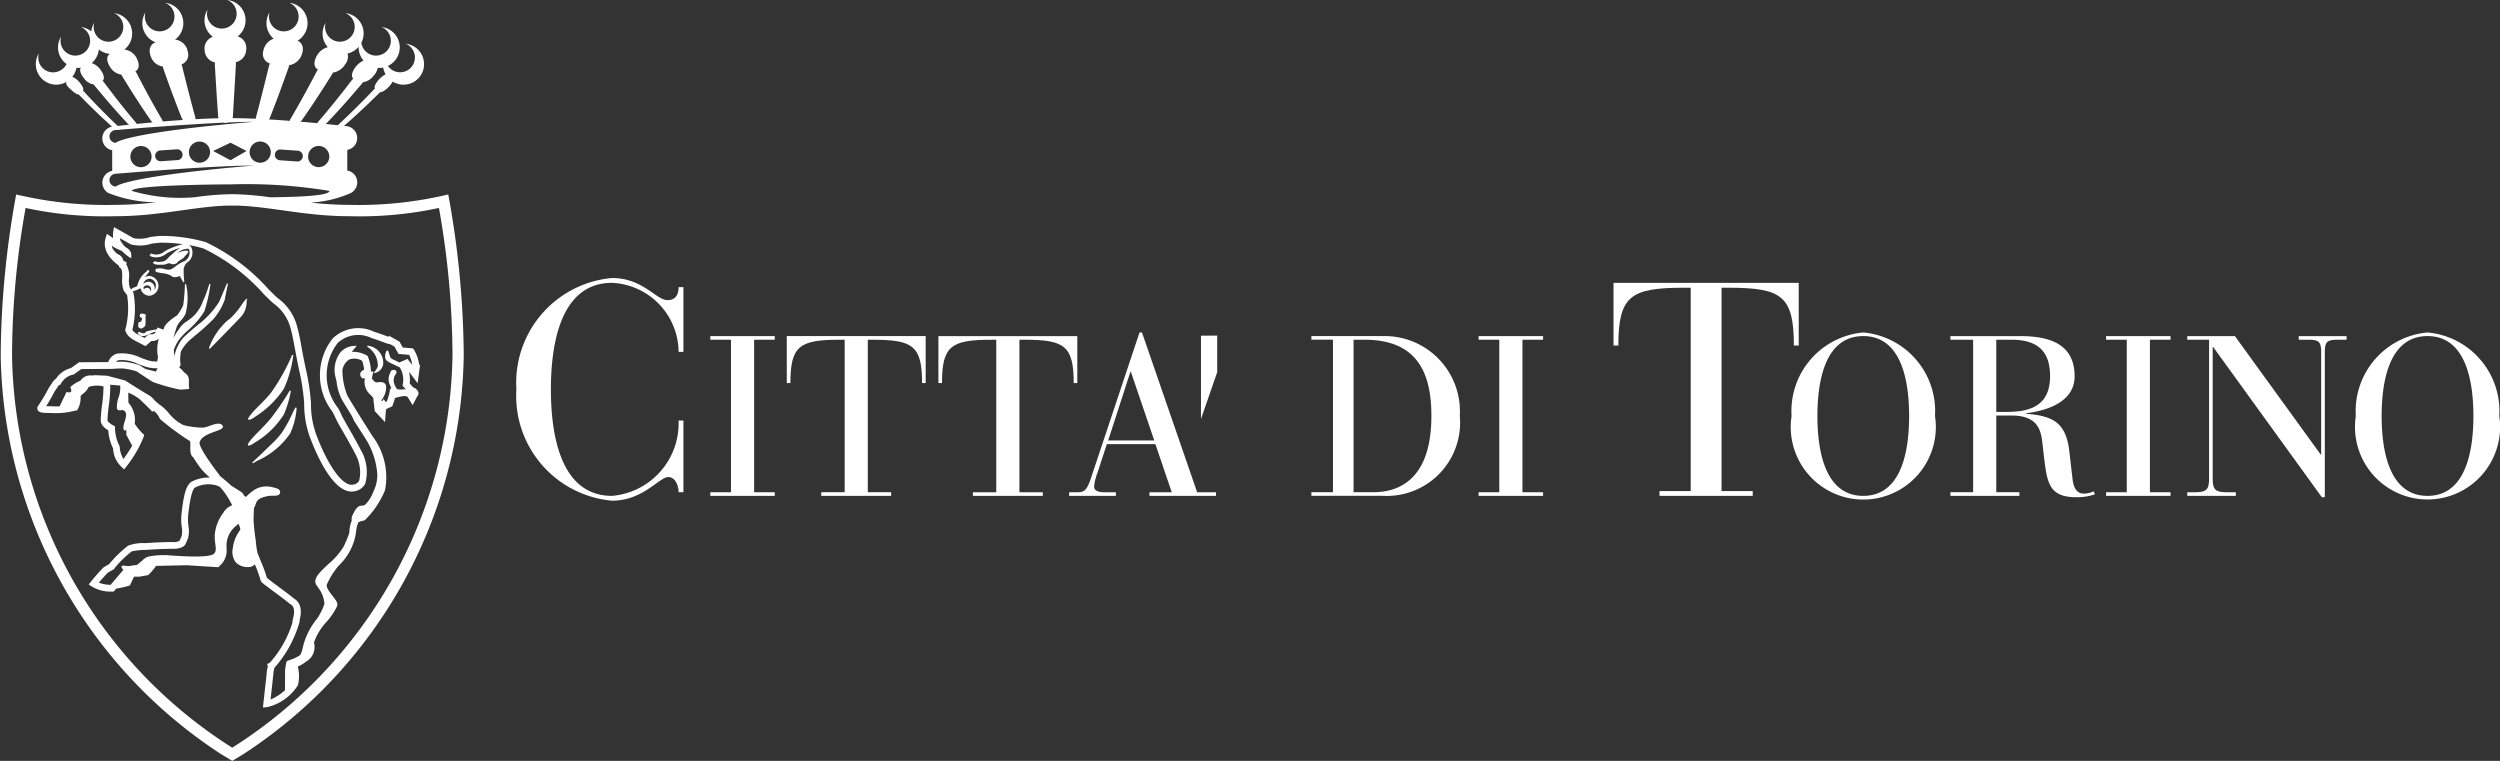
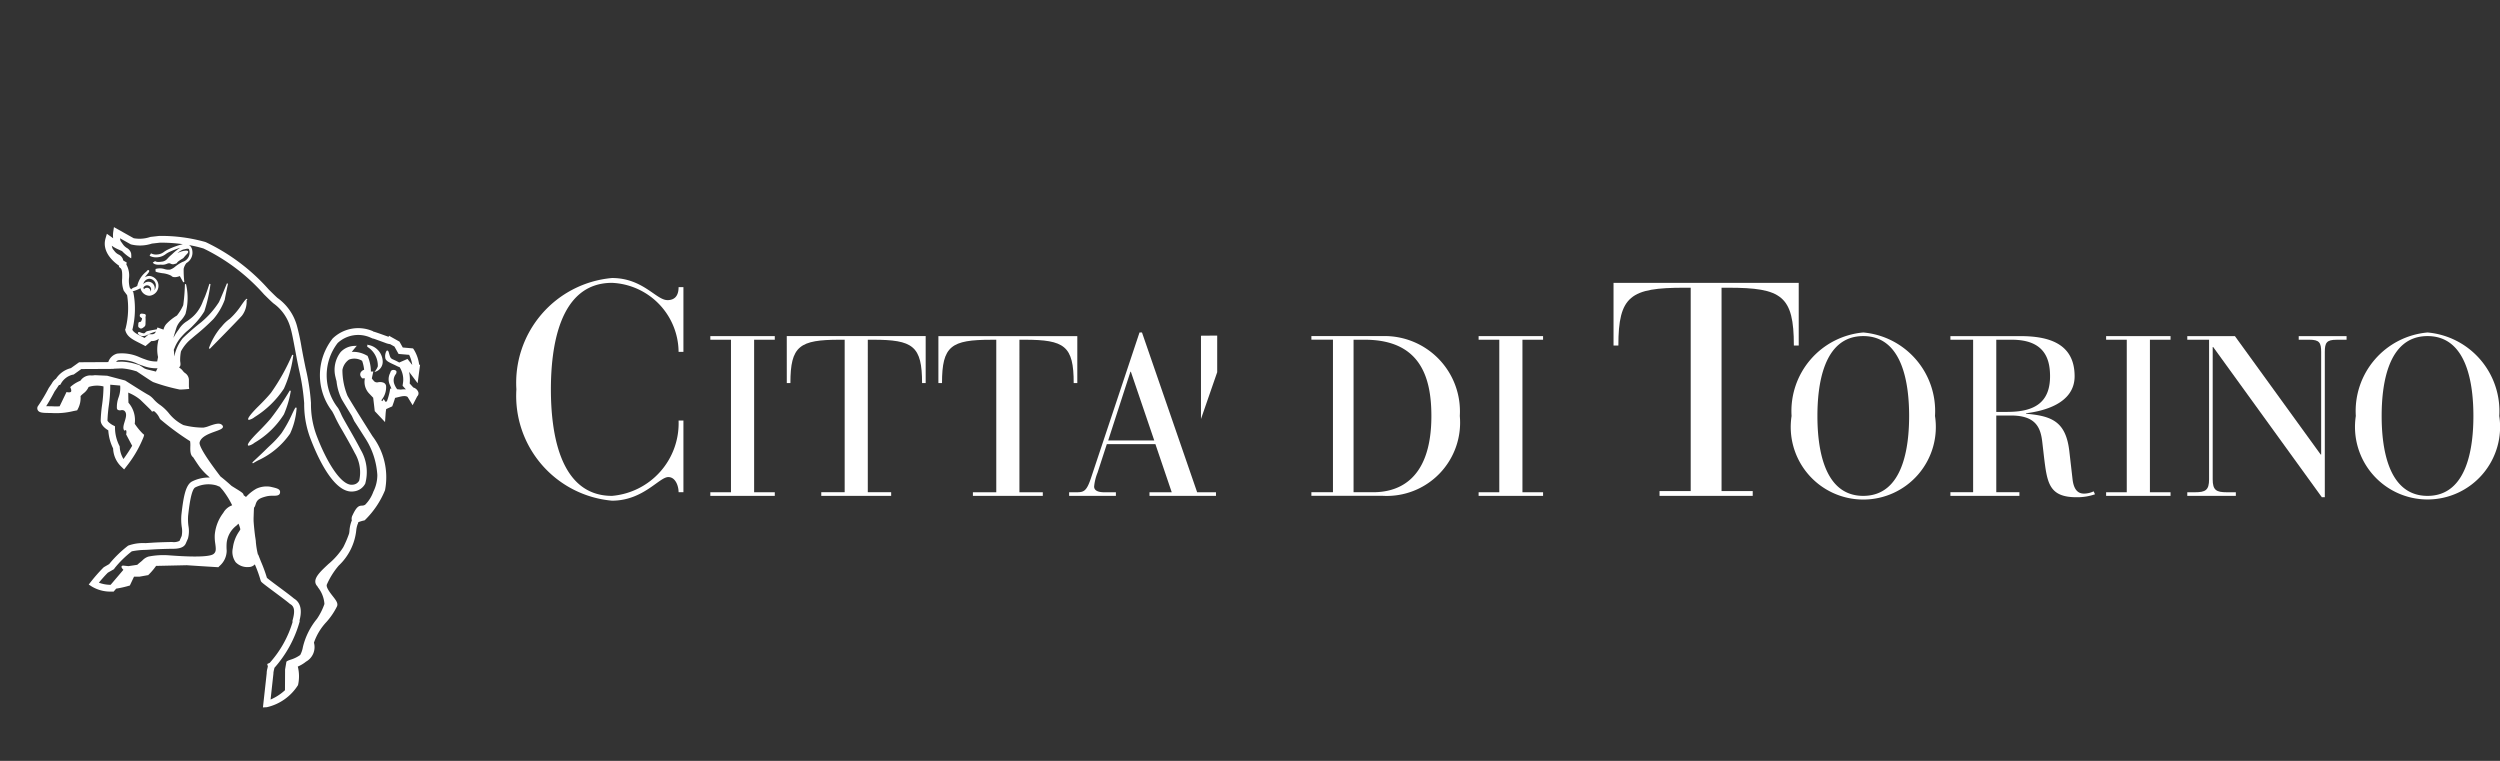
<svg xmlns="http://www.w3.org/2000/svg" width="92" height="28" viewBox="0 0 92 28">
  <rect x="0" y="0" width="92" height="28" fill="#333333" stroke="none" />
  <g>
    <path d="M15.459,13.421l-.034.002a1.386,1.386,0,0,0-.193-.556l-.033-.046-.377-.033-.121-.216-.386-.217-.013.04-.037-.013c-.287-.103-.445-.161-.538-.184l.003-.007a1.353,1.353,0,0,0-1.488.265,2.182,2.182,0,0,0-.018,2.68c.048.088.088.164.107.211a5.562,5.562,0,0,0,.268.497c.137.24.308.538.458.828a1.394,1.394,0,0,1,.163,1.011.286.286,0,0,1-.235.153c-.428.067-.987-.876-1.345-1.837a3.28,3.28,0,0,1-.196-1.172A8.005,8.005,0,0,0,11.246,13.544c-.031-.151-.063-.309-.096-.478l-.054-.291a8.047,8.047,0,0,0-.172-.798,1.87,1.87,0,0,0-.713-1.013c-.078-.069-.187-.178-.319-.308A7.267,7.267,0,0,0,7.566,8.908a5.976,5.976,0,0,0-1.708-.226l-.309.035-.021.004a1.228,1.228,0,0,1-.607.046l-.728-.409-.027.179a.935.935,0,0,0-.002.232c-.026-.02-.055-.042-.088-.065L3.933,8.603l-.049.168c-.147.506.311.881.501,1.01l-.008.039.058.047c.067.054.064.216.061.372A1.061,1.061,0,0,0,4.554,10.698l.124.166a3.066,3.066,0,0,1-.056,1.225l-.017.041.012.044c.066.222.27.324.506.443.048.025.1.051.155.08l.075.04.215-.186h.002a.419.419,0,0,0,.276-.086,1.341,1.341,0,0,0-.03.675l-.032.163a1.152,1.152,0,0,1-.451-.082c-.071-.022-.174-.066-.204-.079a1.57,1.57,0,0,0-.814-.13.474.474,0,0,0-.331.313l-1.073.006-.302.216a.923.923,0,0,0-.548.389.485.485,0,0,0-.152.172c-.01.015-.018.029-.028.042l-.087.128a6.139,6.139,0,0,1-.388.653.146.146,0,0,0-.02.156c.052.107.196.108.434.111.05.001.099.002.139.004a2.626,2.626,0,0,0,.739-.074l.141-.028.028-.052a.868.868,0,0,0,.097-.472,1.177,1.177,0,0,1,.108-.1.595.595,0,0,0,.189-.235.975.975,0,0,1,.548-.02,5.187,5.187,0,0,1-.052.674,5.273,5.273,0,0,0-.051.57c-.004.176.173.309.279.372a1.741,1.741,0,0,0,.178.666.972.972,0,0,0,.305.675l.1.097.085-.11a4.278,4.278,0,0,0,.633-1.09l.019-.074-.059-.051a2.416,2.416,0,0,1-.288-.355.975.975,0,0,0-.231-.776c-.003-.104-.005-.206-.006-.3,0-.025-.001-.049-.001-.073l.036.018a1.673,1.673,0,0,1,.406.246s.273.263.394.385l.038.054.072-.022a.685.685,0,0,1,.21.27l.025.034a9.799,9.799,0,0,0,1.094.805.905.905,0,0,1,.009.194c-.003.15-.006.318.106.399.042.067.158.247.247.368a2.301,2.301,0,0,0,.291.31c.025.022.049.044.071.066a1.372,1.372,0,0,0-.656.147c-.244.133-.317.61-.387,1.22a2.008,2.008,0,0,0,.011.443.907.907,0,0,1-.001.341l-.08.18a.471.471,0,0,1-.277.041c-.019.001-.462.007-.75.028-.074.005-.153.01-.232.014a1.599,1.599,0,0,0-.632.093,4.219,4.219,0,0,0-.698.679l-.183.106-.024.017a6.07,6.07,0,0,0-.461.522l-.084.107.115.074a1.339,1.339,0,0,0,.743.185l.059.001.093-.109a3.766,3.766,0,0,0,.494-.113l.009-.002.154-.326h.204l.306-.055.003.003.016-.008-.006-.017.013.01c.004-.005.017-.019.036-.04a2.237,2.237,0,0,0,.24-.289l1.13-.025c.007.001.768.051,1.153.073h.01l.006-.007a.609.609,0,0,1,.044-.045.746.746,0,0,0,.255-.559,1.824,1.824,0,0,1,0-.289.923.923,0,0,1,.366-.636l.067-.067a.998.998,0,0,1,.07.209.576.576,0,0,1-.047.081,1.339,1.339,0,0,0-.226.581l-.004.027a.649.649,0,0,0,.106.523.595.595,0,0,0,.474.176.303.303,0,0,0,.23-.099,4.773,4.773,0,0,1,.21.582l.014.039c.023.041.063.075.514.41.217.162.462.344.546.419l.022.015c.15.085.177.254.087.581l-.012.046.011.022a3.935,3.935,0,0,1-.842,1.508l-.095.045.024.084c-.002.019-.009.045-.015.073a.704.704,0,0,0-.028.189l-.138,1.252.146-.008a1.838,1.838,0,0,0,1.148-.818h-.002a1.46,1.46,0,0,0-.009-.677,1.327,1.327,0,0,0,.252-.143l.049-.038a.611.611,0,0,0,.293-.699,2.107,2.107,0,0,1,.457-.758,2.542,2.542,0,0,0,.389-.572c.054-.115-.032-.227-.153-.381-.102-.131-.256-.33-.218-.428a2.846,2.846,0,0,1,.437-.697,2.081,2.081,0,0,0,.647-1.316.912.912,0,0,1,.055-.222h.006l.001-.019.001-.004.003-.01a.143.143,0,0,0,.008-.026,1.269,1.269,0,0,1,.201-.061l.033-.008.024-.024a3.245,3.245,0,0,0,.725-1.085,2.508,2.508,0,0,0-.463-1.99c-.169-.267-.735-1.164-.917-1.481a2.519,2.519,0,0,1-.188-.946h-.001a.587.587,0,0,1,.244-.389.55.55,0,0,1,.482.045,1.379,1.379,0,0,1,.074.329.23.23,0,0,0-.123.093.155.155,0,0,0,.011.172l.037.05h.104a.616.616,0,0,0,.159.562l.142.15.002-.006c.011.088.04.334.054.461l.005.041.378.403.02-.285a1.631,1.631,0,0,1,.023-.194l.222-.1.018-.048c.003-.008.049-.131.087-.263l.194-.047c.192-.046.265,0,.275.025l.177.291.168-.325a.152.152,0,0,0,.04-.16.279.279,0,0,0-.183-.167l-.134-.148a1.379,1.379,0,0,0-.022-.429l.315.419Zm-10.048-2.921a.151.151,0,0,1,.151.15.146.146,0,0,1-.031.087.083.083,0,0,0,.007-.031.124.124,0,0,0-.131-.116.133.133,0,0,0-.108.055.247.247,0,0,1-.022-.059.149.149,0,0,1,.134-.086m.046-.132a.234.234,0,0,0-.182.089.238.238,0,0,1,.224-.199.249.249,0,0,1,.236.261.277.277,0,0,1-.056.164.252.252,0,0,0,.015-.077.237.237,0,0,0-.237-.238m-1.105,2.889a1.325,1.325,0,0,1,.647.1l.019.01c.005.002.142.063.239.092a1.363,1.363,0,0,0,.541.093L5.755,13.637l-.016.037-.326-.079a.873.873,0,0,1-.094-.035c-.182-.121-.208-.137-.24-.139-.009-.002-.02-.006-.035-.01a2.099,2.099,0,0,0-.561-.102c-.077.002-.148.004-.211.007a.157.157,0,0,1,.08-.058M4.545,16.893a.933.933,0,0,1-.139-.449l-.004-.026-.013-.022a1.493,1.493,0,0,1-.157-.633l-.001-.077-.069-.035c-.102-.051-.208-.142-.207-.181a5.467,5.467,0,0,1,.049-.545,5.039,5.039,0,0,0,.053-.768l.365.032a.998.998,0,0,1-.055.426,1.016,1.016,0,0,0-.066.38.105.105,0,0,0,.027.083.162.162,0,0,0,.123.018.173.173,0,0,1,.117.014c.116.09.067.249.021.401-.038.123-.074.241-.023.322l.01.016.017-.009c.014-.007.033-.015.044-.007.022.018.017.097.007.145l-.002.008.222.419a5.768,5.768,0,0,1-.32.486m-.904,4.55c.085-.103.216-.256.331-.368l.227-.13.017-.031a3.825,3.825,0,0,1,.635-.623,2.754,2.754,0,0,1,.511-.053c.079-.005.16-.009.235-.014.283-.02.732-.027.73-.027.271.007.441-.051.506-.185l.085-.193a1.046,1.046,0,0,0,.018-.46,1.803,1.803,0,0,1-.011-.39c.035-.308.109-.947.259-1.029a1.084,1.084,0,0,1,.779-.076l.126.051c.036.041.073.081.108.122a3.117,3.117,0,0,1,.348.56.606.606,0,0,0-.327.278,1.547,1.547,0,0,0-.314.814,1.599,1.599,0,0,0,.02.326c.026.197.034.295-.065.374-.089.07-.431.137-1.554.055l-.126-.009a2.816,2.816,0,0,0-.715.049.522.522,0,0,0-.214.133c-.019.018-.039.037-.067.059-.06.048-.104.086-.13.111l-.327.049L4.537,20.814c-.035,0-.056.011-.064.032-.011.032.025.08.068.123l-.47.552a1.211,1.211,0,0,1-.43-.078m11.354-8.234-.303.132a2.263,2.263,0,0,0-.209-.105c-.112-.046-.122-.072-.173-.258-.013-.048-.028-.072-.049-.077a.039.039,0,0,0-.038.014.398.398,0,0,0-.04.28c.029.089.132.137.276.205.039.018.08.037.124.059a.988.988,0,0,0,.125.055.854.854,0,0,1,.114.627l-.006.056.121.133a.721.721,0,0,0-.183.007l-.138-.013a.72.72,0,0,1-.108-.2.381.381,0,0,1,.045-.339.138.138,0,0,0,.035-.122.065.065,0,0,0-.044-.037.161.161,0,0,0-.117-.004.104.104,0,0,0-.055.065c-.005.015-.012.031-.019.049a.497.497,0,0,0,.004.449c.02.049.035.087.047.119l-.045-.004-.019.114a2.537,2.537,0,0,1-.102.354l-.049.022-.071-.106-.047.08-.04-.034a.738.738,0,0,0,.177-.53.154.154,0,0,0-.098-.119.359.359,0,0,0-.192-.015.156.156,0,0,1-.173-.063c-.026-.028-.044-.052-.061-.074.006-.033.012-.067.021-.106l.033-.151h-.089a1.46,1.46,0,0,0-.104-.53l-.017-.045-.043-.022a1.001,1.001,0,0,0-.539-.126c.038-.048.086-.108.151-.186l.034-.04-.052.006a.72.72,0,0,0-.542.226,1.068,1.068,0,0,0-.19.926c.01.05.023.097.037.143a1.93,1.93,0,0,0,.19.667c.076.132.219.365.372.612l.09.193c.001.001.1.15.403.628a2.801,2.801,0,0,1,.447,1.36,1.365,1.365,0,0,1-.147.61,1.299,1.299,0,0,1-.301.48.218.218,0,0,1-.121.033c-.095.006-.185.011-.343.353a.267.267,0,0,0-.027.191l-.003.007a1.255,1.255,0,0,0-.081.338.875.875,0,0,1-.017.14,3.973,3.973,0,0,1-.213.5,2.657,2.657,0,0,1-.55.623c-.254.237-.474.442-.48.632a.245.245,0,0,0,.073.18l.029.049a1.097,1.097,0,0,1,.234.607,2.331,2.331,0,0,1-.273.544,2.581,2.581,0,0,0-.519,1.039.966.966,0,0,1-.099.293,1.189,1.189,0,0,1-.348.171c-.103.036-.167.058-.164.1l-.045.261-.004.765a1.859,1.859,0,0,1-.53.343l.104-.946.002-.011-.002-.016a.847.847,0,0,1,.022-.122c.006-.027.012-.051.016-.072a4.303,4.303,0,0,0,.923-1.685l.008-.042-.008-.015c.052-.2.132-.609-.206-.81-.099-.086-.33-.258-.554-.424-.169-.125-.373-.278-.439-.335a5.598,5.598,0,0,0-.219-.598c-.042-.106-.08-.2-.101-.259l-.011.001a3.028,3.028,0,0,1-.077-.467.062.062,0,0,0-.001-.023c0-.02-.008-.067-.021-.155l-.002-.009c-.02-.151-.044-.363-.058-.565-.002-.061-.002-.123.001-.186l.001-.037c.009-.261.011-.285.02-.295.01-.01.026-.026.051-.11.05-.169.134-.23.407-.298a.941.941,0,0,1,.234-.02c.13-.001.253-.001.26-.128.007-.122-.112-.148-.349-.202l-.016-.003a.887.887,0,0,0-.509.074,1.541,1.541,0,0,0-.38.304c-.017-.013-.048-.036-.087-.066l-.007-.028c-.009-.048-.106-.109-.293-.224-.046-.029-.096-.059-.145-.091-.165-.149-.32-.28-.406-.344-.669-.875-.789-1.166-.769-1.253.049-.217.353-.325.575-.405.159-.057.274-.099.283-.166.005-.03-.013-.06-.055-.091-.095-.07-.287-.002-.456.057a.93.93,0,0,1-.217.059,3.013,3.013,0,0,1-.728-.095,1.603,1.603,0,0,1-.548-.453,1.723,1.723,0,0,0-.285-.27,1.354,1.354,0,0,1-.255-.22.787.787,0,0,0-.187-.161c-.114-.054-.859-.53-.867-.535L3.948,13.828l-.002-.001-.454-.021a.712.712,0,0,1-.125.011.438.438,0,0,0-.407.193,1.229,1.229,0,0,0-.367.228l-.008.011.006.011c.015.029.05.121.02.157-.028.032-.117.02-.147.013l-.016-.004-.254.526a1.994,1.994,0,0,1-.221.002c-.043-.003-.095-.003-.149-.004-.036-.001-.081-.001-.125-.002.147-.228.308-.536.309-.541l.077-.111c.01-.013.022-.032.036-.053a.711.711,0,0,1,.053-.077h.039l.036-.059a.674.674,0,0,1,.435-.32l.027-.004.281-.202,1.19-.006.001-.006c.073-.003.183-.008.306-.011a2.183,2.183,0,0,1,.487.093l.048.013c.034.021.128.084.206.136.197.131.34.227.406.26a6.84,6.84,0,0,0,.974.274.31.31,0,0,0,.032.001c.105,0,.296-.02.32-.023l-.012-.104h.002v-.239a.313.313,0,0,0-.144-.242.409.409,0,0,1-.078-.077.392.392,0,0,0-.093-.093.527.527,0,0,1-.05-.044.084.084,0,0,0,.026-.017c.041-.042.029-.126.021-.183a.315.315,0,0,1-.004-.033,1.673,1.673,0,0,1,.029-.348,1.49,1.49,0,0,1,.391-.472c.02-.018.075-.065.145-.124a7.72,7.72,0,0,0,.66-.596,2.322,2.322,0,0,0,.417-.715c.014-.098.117-.58.118-.585l-.04-.012c-.002.005-.223.543-.292.689a3.252,3.252,0,0,1-.653.74,8.477,8.477,0,0,0-.678.588,1.567,1.567,0,0,0-.312.671.471.471,0,0,1-.005-.055,1.605,1.605,0,0,0-.015-.189l.014-.032.015-.034a1.324,1.324,0,0,1,.274-.436,1.866,1.866,0,0,1,.216-.211,2.378,2.378,0,0,0,.211-.201,2.64,2.64,0,0,0,.395-.501,5.565,5.565,0,0,0,.226-1.004l-.04-.01c-.001.004-.119.383-.193.539-.025.054-.043.098-.059.14a1.371,1.371,0,0,1-.128.255,1.315,1.315,0,0,1-.333.362c-.043.034-.081.06-.118.085a.895.895,0,0,0-.268.256c-.015.023-.031.045-.046.067a1.93,1.93,0,0,0-.179.288c.022-.094.06-.214.087-.3.015-.045.026-.08.031-.097a.78.78,0,0,1,.166-.251,1.111,1.111,0,0,0,.159-.232,2.242,2.242,0,0,0,.02-1.101l-.04.004a6.892,6.892,0,0,1-.062.772,1.681,1.681,0,0,1-.234.383,1.813,1.813,0,0,0-.384.305.468.468,0,0,0-.108.212L5.795,12.051l-.026.068c-.135.023-.326.058-.364.073a.157.157,0,0,0-.058.044.071.071,0,0,1-.086.026A.481.481,0,0,1,5.165,12.232c-.032-.013-.063-.025-.084.004a.036.036,0,0,0,0,.044.225.225,0,0,0,.161.088h.01l.012-.001a.348.348,0,0,0,.177-.053,2.133,2.133,0,0,1,.297-.116c-.04.088-.086.111-.205.103l-.052-.004-.162.14c-.028-.015-.056-.029-.083-.043-.203-.101-.319-.165-.365-.258a3.195,3.195,0,0,0,.036-1.378L4.88,10.723a1.464,1.464,0,0,0,.291-.117.344.344,0,0,0,.328.278.366.366,0,0,0,0-.729.319.319,0,0,0-.174.053c.028-.036.056-.07.081-.1.062-.074.096-.115.083-.147-.003-.009-.013-.021-.038-.025l-.01-.001-.007.008c-.019.019-.037.039-.056.058a.921.921,0,0,0-.327.52.327.327,0,0,1-.097.05.304.304,0,0,0-.107.057.241.241,0,0,0-.022.023l-.05-.069a.964.964,0,0,1-.029-.337.822.822,0,0,0-.097-.512l.014-.073-.077-.044c-.001-.001-.023-.014-.053-.035-.004-.019-.008-.037-.013-.053a.315.315,0,0,0-.161-.164.436.436,0,0,1-.132-.106c-.021-.027-.039-.049-.056-.07L4.15,9.162a.522.522,0,0,1-.037-.12,1.184,1.184,0,0,0,.206.121l.172.077a1.588,1.588,0,0,0,.308.25l.029.016.002-.033a.664.664,0,0,0-.006-.152.322.322,0,0,0-.158-.197A.507.507,0,0,1,4.535,9.007l-.033-.047c-.025-.035-.047-.065-.067-.095a.905.905,0,0,1-.019-.096l.399.224a1.378,1.378,0,0,0,.774-.029l.301-.034a5.845,5.845,0,0,1,.842.056l-.017.002a2.753,2.753,0,0,0-.52.188.981.981,0,0,0-.157.091.451.451,0,0,1-.254.098.4.4,0,0,1-.228-.042l-.051.09a.503.503,0,0,0,.237.058.472.472,0,0,0,.053-.003.562.562,0,0,0,.302-.115.762.762,0,0,1,.14-.083,3.539,3.539,0,0,1,.398-.155,1.812,1.812,0,0,0-.292.231l-.077.068c-.042.037-.071.069-.097.096a.314.314,0,0,1-.236.121c-.179.031-.223-.023-.223-.023l-.088.054c.01.019.073.101.288.076l.021.002c.017.001.032.002.047.002a.371.371,0,0,0,.116-.017.316.316,0,0,0,.043-.015c.085-.035.112-.022.142-.007a.176.176,0,0,0,.141.013c.074-.019.083-.025.097-.049.01-.015.027-.043.141-.114.02-.013.035-.022.047-.029.039-.024.042-.025.059-.047a1.495,1.495,0,0,1,.112-.125c.03-.031.063-.071.046-.102-.018-.034-.076-.031-.177-.014a.769.769,0,0,0-.215.081A.614.614,0,0,1,6.741,9.183c.019-.003.04-.008.061-.013.051-.012.115-.028.142-.008a.055.055,0,0,1,.015.023.185.185,0,0,1,.012.045.354.354,0,0,1-.244.405,1.401,1.401,0,0,0-.281.178.544.544,0,0,1-.186.108A.471.471,0,0,1,6.057,9.903a.562.562,0,0,0-.34-.002l.017.039a.032.032,0,0,0-.015.031c.004.037.063.05.246.082a.914.914,0,0,1,.338.095c.076.096.257.034.314.011l.127.229.039-.012a3.73,3.73,0,0,1-.024-.483A.507.507,0,0,1,6.862,9.679a.439.439,0,0,0,.214-.46.241.241,0,0,0-.025-.088A.227.227,0,0,0,6.98,9.036a.231.231,0,0,0-.035-.018,4.156,4.156,0,0,1,.547.128A7.101,7.101,0,0,1,9.716,10.833c.136.135.249.246.344.329a1.633,1.633,0,0,1,.626.891c.054.171.107.461.165.768l.055.293c.032.169.064.328.096.481a8.043,8.043,0,0,1,.192,1.244,3.525,3.525,0,0,0,.211,1.248c.238.638.872,2.11,1.616,1.996a.54.54,0,0,0,.42-.286,1.612,1.612,0,0,0-.164-1.24c-.152-.294-.324-.595-.463-.836-.122-.215-.228-.399-.253-.464a2.602,2.602,0,0,0-.119-.239,1.945,1.945,0,0,1-.016-2.395,1.11,1.11,0,0,1,1.204-.202l.104.044.004-.007c.155.055.439.159.439.159a.699.699,0,0,0,.18.048l.159.089.151.271.39.033a1.252,1.252,0,0,1,.114.373Z" style="fill: #fff" />
    <path d="M5.31,11.554c-.069-.014-.114-.019-.141,0a.044.044,0,0,0-.02.03l-.003.012c-.007.034-.006.051.039.087l.023.017c.023.016.023.016.014.054a.309.309,0,0,1-.041.09.103.103,0,0,0-.071.017.053.053,0,0,0-.018.042c0,.013-.002.027-.003.041-.005.042-.01.089.027.112l.016.011a.091.091,0,0,0,.057.024.13.13,0,0,0,.072-.029c.075-.052.094-.07.094-.16,0-.028.001-.054.002-.08a.937.937,0,0,0-.002-.131.151.151,0,0,1,.005-.047.084.084,0,0,0-.002-.064.071.071,0,0,0-.048-.027" style="fill: #fff" />
    <path d="M9.373,16.289a3.162,3.162,0,0,0,1.075-1.041,3.661,3.661,0,0,0,.254-.863l-.038-.014A9.975,9.975,0,0,1,9.964,15.4c-.186.224-.514.548-.518.552-.244.251-.351.397-.319.436a.033.033,0,0,0,.027.012.521.521,0,0,0,.208-.104Z" style="fill: #fff" />
    <path d="M10.896,14.996c-.025-.004-.037.011-.146.24a4.789,4.789,0,0,1-.39.704,3.499,3.499,0,0,1-.413.446c-.062.058-.125.118-.197.19-.068.068-.174.167-.266.254-.206.192-.206.192-.19.21a.018.018,0,0,0,.015.008.079.079,0,0,0,.036-.019c.023-.016.076-.045.144-.082a2.91,2.91,0,0,0,1.187-.991,2.67,2.67,0,0,0,.239-.928c0-.022-.01-.029-.019-.031" style="fill: #fff" />
    <path d="M9.038,11.026h0l-.008.007c-.028.03-.076.096-.14.186a2.656,2.656,0,0,1-.437.516,1.376,1.376,0,0,0-.28.262c-.025.029-.046.054-.069.077a2.511,2.511,0,0,0-.417.741l.034.022c.01-.01.991-1.003,1.183-1.22a.851.851,0,0,0,.171-.567l.031-.027-.027-.031Z" style="fill: #fff" />
    <path d="M9.164,15.451a.521.521,0,0,0,.208-.104,3.503,3.503,0,0,0,1.076-1.045,4.232,4.232,0,0,0,.346-1.236l-.04-.011a7.611,7.611,0,0,1-.78,1.398c-.182.227-.514.547-.517.55l-.001.001c-.244.251-.351.397-.319.436a.033.033,0,0,0,.027.012" style="fill: #fff" />
-     <path d="M13.523,12.721l-.011.039a.81.81,0,0,1,.392.722.682.682,0,0,1-.125.207l-.038.047.058-.013a.385.385,0,0,0,.303-.417.638.638,0,0,0-.579-.585" style="fill: #fff" />
+     <path d="M13.523,12.721l-.011.039a.81.81,0,0,1,.392.722.682.682,0,0,1-.125.207a.385.385,0,0,0,.303-.417.638.638,0,0,0-.579-.585" style="fill: #fff" />
    <path d="M8.546,28l.038-.021-.038.021" style="fill: #fff" />
-     <path d="M12.838,7.539a12.749,12.749,0,0,1-1.397-.083c.029-.003.061-.005.089-.008a4.198,4.198,0,0,0,1.342-.327.442.442,0,0,0-.092-.845V5.517a.443.443,0,0,0-.074-.879s-.017-.001-.046-.005c.37-.322.794-.711,1.275-1.188a.581.581,0,0,0,.048-.051c.067.013.213-.087.301-.175a.92.92,0,0,0,.168-.216.746.746,0,0,0,.391.113.755.755,0,0,0,.085-1.506A.545.545,0,1,1,14.276,2.426a.753.753,0,0,0-.237-1.431.545.545,0,1,1-.741.577A.749.749,0,0,0,12.711.484a.545.545,0,1,1-.748.507.518.518,0,0,1,.023-.154.747.747,0,0,0,.078.898.664.664,0,0,0-.433.372c-.112.239-.049.396.071.449a.654.654,0,0,0-.048.076c-.394.751-.711,1.315-.969,1.755a.188.188,0,0,0-.021.06c-.251-.019-.51-.037-.77-.052a.264.264,0,0,0,.033-.049c.182-.459.407-1.055.693-1.861A.728.728,0,0,0,10.64,2.4a.592.592,0,0,0,.462-.383c.107-.274.003-.459-.153-.518A.753.753,0,0,0,10.646.103.545.545,0,1,1,9.899.61.518.518,0,0,1,9.921.456a.748.748,0,0,0,.151.969.574.574,0,0,0-.381.447.368.368,0,0,0,.24.465.442.442,0,0,0-.031.084c-.202.83-.358,1.44-.484,1.907a.143.143,0,0,0-.001.041c-.297-.012-.587-.02-.858-.021.003-.011.009-.021.011-.032.028-.474.065-1.094.113-1.94a.503.503,0,0,0-.005-.088.482.482,0,0,0,.382-.443.444.444,0,0,0-.312-.505A.751.751,0,0,0,8.365,0a.545.545,0,1,1-.747.506A.558.558,0,0,1,7.639.351a.753.753,0,0,0,.194,1.004.454.454,0,0,0-.301.508.47.47,0,0,0,.379.433.493.493,0,0,0-.005.087c.049.844.09,1.462.124,1.934a.146.146,0,0,0,.012.035c-.278.007-.564.019-.849.034a.141.141,0,0,0-.001-.05c-.127-.463-.286-1.065-.484-1.882a.624.624,0,0,0-.03-.083.372.372,0,0,0,.232-.466.53.53,0,0,0-.469-.448A.753.753,0,0,0,6.078.103.545.545,0,1,1,5.331.61.566.566,0,0,1,5.353.454a.752.752,0,0,0,.377,1.105c-.17.046-.289.239-.18.524a.556.556,0,0,0,.442.366.555.555,0,0,0,.02.083c.277.788.501,1.374.682,1.826a.27.27,0,0,0,.038.057c-.256.017-.506.036-.743.056a.21.21,0,0,0-.024-.067c-.253-.429-.56-.98-.936-1.709a.677.677,0,0,0-.046-.072c.115-.056.172-.213.065-.441A.579.579,0,0,0,4.577,1.823.753.753,0,0,0,4.194.484a.545.545,0,1,1-.747.507A.53.53,0,0,1,3.468.835a.754.754,0,0,0-.108.321A.752.752,0,0,0,2.975.995a.545.545,0,1,1-.748.506.528.528,0,0,1,.022-.155A.754.754,0,0,0,2.449,2.357a.561.561,0,0,1-.496.306A.545.545,0,0,1,1.409,2.118a.558.558,0,0,1,.022-.155.747.747,0,0,0-.113.398.755.755,0,0,0,.754.755.745.745,0,0,0,.372-.102V3.03c-.038.05.031.156.174.274l.007.006c.075.076.21.179.271.165l.044.048c.441.452.835.826,1.183,1.137a.442.442,0,0,0,.006.869v.759a.441.441,0,0,0-.15.811A4.83,4.83,0,0,0,5.75,7.444,13.185,13.185,0,0,1,4.254,7.539,14.251,14.251,0,0,1,.596,7.156,33.694,33.694,0,0,0,.026,13.071,17.825,17.825,0,0,0,8.138,27.754L8.546,28l.408-.246A17.825,17.825,0,0,0,17.066,13.071a33.695,33.695,0,0,0-.57-5.915,14.251,14.251,0,0,1-3.658.383m1.263-5.054a.745.745,0,0,0,.089.249.867.867,0,0,0-.241.188c-.131.145-.193.279-.151.338-.02.017-.038.034-.054.05-.496.521-.926.94-1.296,1.282l-.016.016c-.118-.012-.271-.028-.449-.046a.491.491,0,0,0,.047-.04c.358-.374.781-.841,1.28-1.433.018-.021.033-.042.048-.063a.6.6,0,0,0,.386-.233.628.628,0,0,0,.159-.298c.017.001.034.005.051.005a.707.707,0,0,0,.147-.015m-2.373,2.886a.39.39,0,1,1-.39.389.39.39,0,0,1,.39-.389m-.616-.952c.297-.423.657-.963,1.1-1.673q.023-.039.039-.075a.632.632,0,0,0,.452-.306.439.439,0,0,0,.086-.394.757.757,0,0,0,.411-.253c0,.009-.002.018-.002.028a.746.746,0,0,0,.179.483.787.787,0,0,0-.309.259c-.136.193-.146.343-.066.401-.02.021-.039.042-.056.063-.489.638-.895,1.134-1.235,1.528a.384.384,0,0,0-.036.053c-.19-.018-.398-.037-.618-.055a.428.428,0,0,0,.055-.058M10.342,5.503l.615.042a.199.199,0,1,1-.028.397l-.615-.043a.199.199,0,1,1,.028-.396m-.767-.295a.39.39,0,1,1-.39.39.39.39,0,0,1,.39-.39M4.048,1.983c-.123.062-.145.248-.002.475a.58.58,0,0,0,.422.289c.011.024.023.048.037.072.418.684.765,1.209,1.051,1.622a.443.443,0,0,0,.06.063c-.213.019-.409.038-.585.056a.416.416,0,0,0-.037-.056C4.669,4.122,4.284,3.642,3.828,3.031c-.016-.02-.033-.04-.052-.06.075-.059.061-.206-.065-.387a.675.675,0,0,0-.336-.264A.749.749,0,0,0,3.637,1.819a.744.744,0,0,0,.411.164M3.108,3.389C3.093,3.373,3.075,3.356,3.056,3.339c.037-.059-.021-.185-.139-.32a.742.742,0,0,0-.254-.193.737.737,0,0,0,.15-.333c.026.002.05.007.076.007a.717.717,0,0,0,.093-.009c-.072.068-.023.23.117.399a.533.533,0,0,0,.353.219c.013.02.028.04.044.06.464.566.862,1.014,1.202,1.378a.516.516,0,0,0,.048.042c-.181.02-.322.035-.415.046l-.017-.017c-.349-.331-.75-.733-1.207-1.229m.921,1.631a.234.234,0,0,1,.235-.235s.025-.003.068-.006a.136.136,0,0,0,.043.005.05.05,0,0,0,.022-.01c.508-.042,2.391-.194,3.833-.26a.322.322,0,0,0,.069.011h.001a.313.313,0,0,0,.101-.019c.352-.015.672-.024.931-.024-4.794.407-5.069.774-5.069.774A.235.235,0,0,1,4.029,5.021m4.455.23.589.306-.589.34-.64-.34Zm-.731-.001c.203-.008.4-.013.59-.014-.189.002-.386.007-.59.014m-.022.349a.39.39,0,1,1-.39-.39.39.39,0,0,1,.39.39m-1.013.08a.197.197,0,0,1-.185.212l-.615.043a.199.199,0,0,1-.027-.397l.615-.042a.198.198,0,0,1,.212.185m-1.14.082a.39.39,0,1,1-.39-.389.39.39,0,0,1,.39.389M4.264,6.865a.235.235,0,0,1,0-.471s3.569-.302,5.069-.302c-4.794.407-5.069.773-5.069.773m.584.16c0-.211,3.126-.24,3.638-.24a18.732,18.732,0,0,1,3.637.24c0,.179-1.101.224-2.187.235a10.512,10.512,0,0,0-1.39-.114,10.452,10.452,0,0,0-1.375.112A6.317,6.317,0,0,1,4.848,7.024M8.546,27.515A17.386,17.386,0,0,1,.443,13.071a31.287,31.287,0,0,1,.499-5.418,13.927,13.927,0,0,0,3.313.303c1.629,0,2.935-.368,4.173-.391.024.001.045.001.059.001.056,0,.111-.001.167-.001,1.242.021,2.551.391,4.186.391a13.927,13.927,0,0,0,3.313-.303,31.286,31.286,0,0,1,.499,5.418A17.386,17.386,0,0,1,8.546,27.515" style="fill: #fff" />
    <path d="M8.585,27.978c.019-.011.013-.007,0,0" style="fill: #fff" />
    <path d="M24.56,11.044c-.412,0-.902-.813-2.038-.813a3.87,3.87,0,0,0-3.519,4.097,3.87,3.87,0,0,0,3.519,4.097c1.147,0,1.737-.869,2.071-.869.268,0,.379.334.379.557h.178V15.476h-.178a2.681,2.681,0,0,1-2.45,2.772c-1.982,0-2.249-2.461-2.249-3.919,0-1.459.268-3.92,2.249-3.92a2.565,2.565,0,0,1,2.45,2.539h.178V10.566h-.178c0,.267-.1.479-.412.479" style="fill: #fff" />
  </g>
  <polygon points="26.14 12.502 26.9 12.502 26.9 18.115 26.14 18.115 26.14 18.248 28.512 18.248 28.512 18.115 27.752 18.115 27.752 12.502 28.512 12.502 28.512 12.369 26.14 12.369 26.14 12.502" style="fill: #fff" />
  <g>
    <path d="M28.954,14.097h.133c0-1.369.334-1.595,1.821-1.595h.176v5.612h-.861v.133h2.572v-.133h-.86V12.502h.184c1.479,0,1.813.226,1.813,1.595h.133V12.368h-5.112Z" style="fill: #fff" />
    <path d="M37.699,12.502c1.479,0,1.813.226,1.813,1.595h.133V12.369h-5.112v1.729h.133c0-1.369.334-1.595,1.821-1.595h.176v5.612H35.803V18.248h2.572v-.133h-.86V12.502Z" style="fill: #fff" />
    <path d="M50.873,12.368H48.259v.133h.794v5.612h-.794v.133h2.623A2.698,2.698,0,0,0,53.721,15.308a2.772,2.772,0,0,0-2.848-2.94M50.529,18.114h-.718V12.502H50.22c2.047,0,2.455,1.379,2.455,2.806,0,2.522-1.395,2.806-2.146,2.806" style="fill: #fff" />
  </g>
  <polygon points="54.413 12.502 55.174 12.502 55.174 18.115 54.413 18.115 54.413 18.248 56.785 18.248 56.785 18.115 56.026 18.115 56.026 12.502 56.785 12.502 56.785 12.369 54.413 12.369 54.413 12.502" style="fill: #fff" />
  <g>
    <path d="M63.598,10.588c1.971,0,2.416.301,2.416,2.127h.179V10.41H59.378v2.305h.178c0-1.826.445-2.127,2.428-2.127h.234v7.483H61.071v.178h3.429v-.178H63.353V10.588Z" style="fill: #fff" />
    <path d="M68.569,12.235a2.902,2.902,0,0,0-2.639,3.073,2.67,2.67,0,1,0,5.278,0,2.903,2.903,0,0,0-2.64-3.073m0,6.013c-1.487,0-1.687-1.845-1.687-2.94,0-1.094.2-2.94,1.687-2.94S70.256,14.215,70.256,15.308c0,1.095-.201,2.94-1.688,2.94" style="fill: #fff" />
    <path d="M76.704,18.165c-.142,0-.376-.034-.434-.527l-.117-1.018c-.124-1.103-.634-1.311-1.595-1.395v-.017c.61-.075,1.788-.342,1.788-1.361,0-1.261-1.044-1.478-2.005-1.478H71.775v.133h.836v5.612h-.836v.133h2.539v-.133H73.463V15.291h.543c.943,0,1.095.477,1.153,1.002l.058.502c.117.96.176,1.503,1.194,1.503A1.992,1.992,0,0,0,77.096,18.19l-.05-.109a.843.843,0,0,1-.342.084M73.88,15.158H73.463V12.502h.568c1.186,0,1.411.676,1.411,1.344,0,.968-.576,1.311-1.561,1.311" style="fill: #fff" />
  </g>
  <polygon points="77.505 12.502 78.265 12.502 78.265 18.115 77.505 18.115 77.505 18.248 79.876 18.248 79.876 18.115 79.117 18.115 79.117 12.502 79.876 12.502 79.876 12.369 77.505 12.369 77.505 12.502" style="fill: #fff" />
  <g>
    <path d="M89.334,12.235a2.903,2.903,0,0,0-2.64,3.073,2.67,2.67,0,1,0,5.279,0,2.903,2.903,0,0,0-2.64-3.073m0,6.013c-1.487,0-1.688-1.845-1.688-2.94,0-1.094.201-2.94,1.688-2.94s1.688,1.846,1.688,2.94c0,1.095-.201,2.94-1.688,2.94" style="fill: #fff" />
    <path d="M84.593,12.502h.392c.368,0,.434.108.434.451V16.728h-.017l-3.157-4.359H80.492v.133H81.294V17.639c0,.4-.133.476-.519.476h-.283V18.248H82.279v-.133h-.334c-.384,0-.518-.075-.518-.476v-4.87h.017l4,5.529H85.553V12.954c0-.343.067-.451.434-.451h.367v-.133H84.593Z" style="fill: #fff" />
    <path d="M42.025,12.235h-.091l-1.796,5.387c-.159.468-.267.493-.526.493h-.268v.133h1.721v-.133h-.434c-.267,0-.367-.091-.367-.209a1.796,1.796,0,0,1,.125-.51l.342-1.052h1.788l.601,1.771h-.819v.133h2.447v-.133h-.693ZM40.781,16.21,41.6,13.68h.016L42.477,16.21Z" style="fill: #fff" />
  </g>
  <polygon points="44.196 12.354 44.196 15.419 44.793 13.697 44.793 12.349 44.196 12.354" style="fill: #fff" />
</svg>